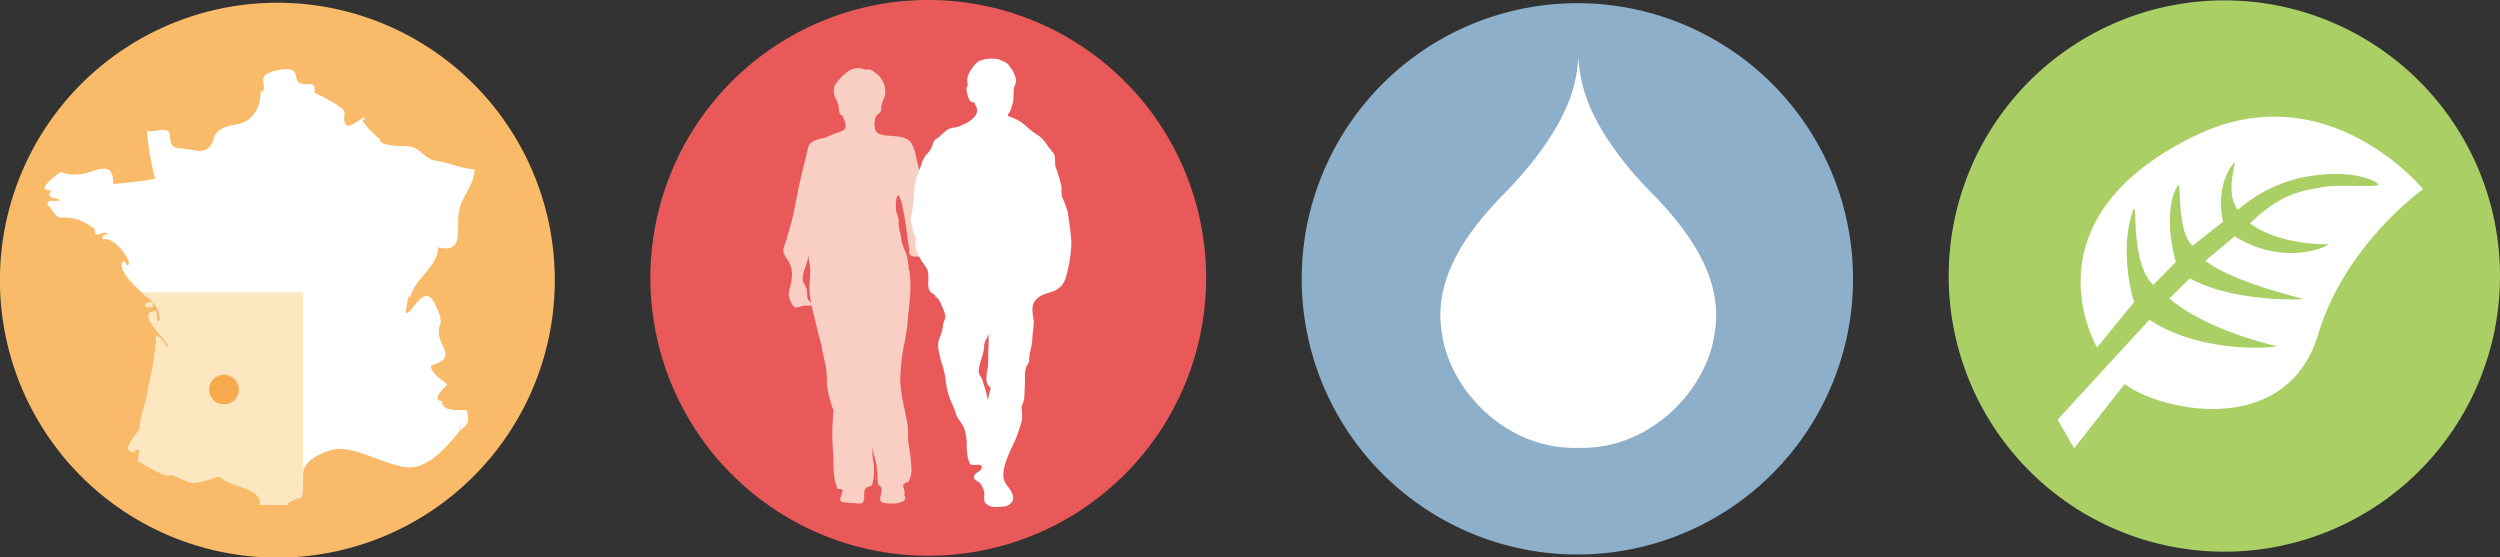
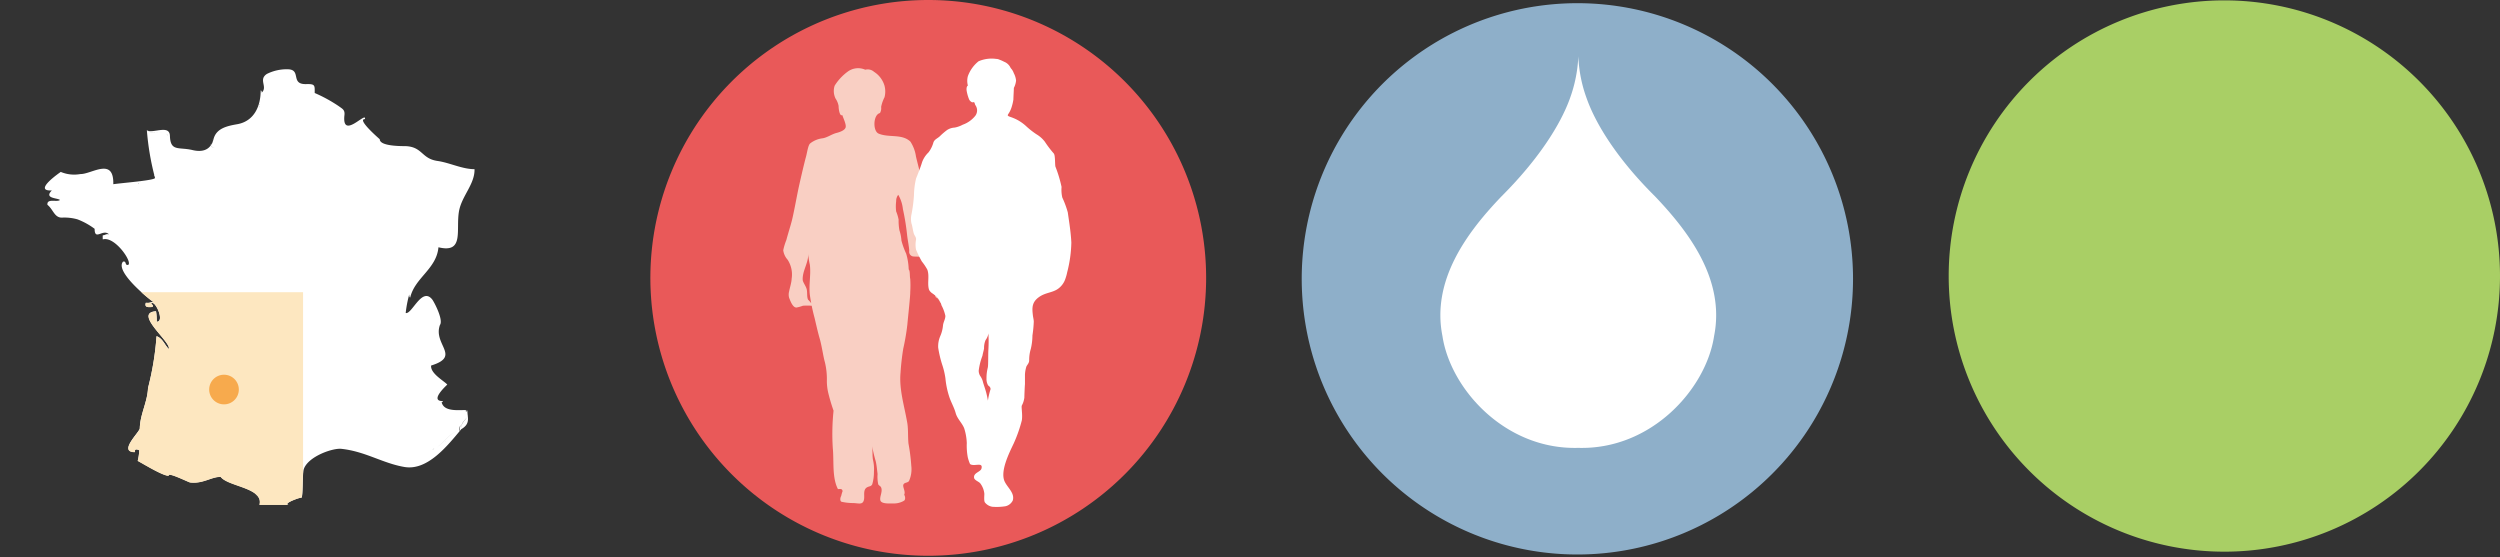
<svg xmlns="http://www.w3.org/2000/svg" viewBox="0 0 337.38 75.23">
  <rect x="0" y="0" width="337.38" height="75.23" fill="#333333" stroke="none" />
  <defs>
    <style>.cls-1{fill:#e95959;}.cls-2{fill:#f9cfc3;}.cls-3,.cls-5{fill:#fff;}.cls-4{fill:#f9bb69;}.cls-5{fill-rule:evenodd;}.cls-6{fill:#fde7c0;}.cls-7{fill:#f7aa4d;}.cls-8{fill:#8eafc9;}.cls-9{fill:#a9cf65;}</style>
  </defs>
  <title>Fichier 1</title>
  <g id="Calque_2" data-name="Calque 2">
    <g id="Calque_1-2" data-name="Calque 1">
      <path class="cls-1" d="M162.77,37.5A37.5,37.5,0,1,1,125.27,0,37.5,37.5,0,0,1,162.77,37.5Z" />
      <path class="cls-2" d="M128.52,38.49a8.06,8.06,0,0,0-.7-1.33,8.68,8.68,0,0,1-.74-1.57A2.62,2.62,0,0,1,127,34.5a.63.63,0,0,0,.43-.7c-.09-.22-.68-2-.9-2.58a31.66,31.66,0,0,1-1.43-3.41c-.18-.87-.44-2.44-.68-3.44s-.67-2.64-.81-3.26a4.9,4.9,0,0,0-.75-2c-1.15-1.09-2.9-.49-4.29-1.08-.81-.35-.74-2.56.18-2.77a1.29,1.29,0,0,0,.16-.83,5.1,5.1,0,0,1,.46-1.31,3.09,3.09,0,0,0,0-1.54,3.33,3.33,0,0,0-1.42-1.89,1.27,1.27,0,0,0-1.18-.28,2.36,2.36,0,0,0-2.4.28,6.83,6.83,0,0,0-1.73,1.87,2.31,2.31,0,0,0,.12,1.74,2.6,2.6,0,0,1,.41,1c0,.41.14,1.44.5,1.23.12.39.56,1.26.45,1.66s-.77.63-1.19.74c-.67.16-1.21.6-1.89.73a3.33,3.33,0,0,0-1.7.69c-.3.26-.4,1.21-.59,1.88s-.86,3.52-1.08,4.62-.62,3.22-.81,3.94c-.23.87-.51,1.73-.74,2.6a8.07,8.07,0,0,0-.42,1.38,2.36,2.36,0,0,0,.59,1.28,3.67,3.67,0,0,1,.54,2.6c0,.43-.28,1.33-.33,1.65a1.63,1.63,0,0,0,0,.91c.11.24.45,1.34,1,1.29a4.87,4.87,0,0,0,.85-.24,7.2,7.2,0,0,1,1.14,0c.37-.05-.45-.83-.44-.82-.19-.39-.07-1-.19-1.43s-.5-.91-.53-1.21c-.09-1.22.81-2.34.74-3.6a9.12,9.12,0,0,0,.22,1.52c.17,1.33-.16,2.71,0,4.06a24.74,24.74,0,0,0,.64,3.13c.19.81.43,1.89.7,2.82s.47,2.39.69,3.15a9.62,9.62,0,0,1,.27,2.32,7,7,0,0,0,.23,2,22.83,22.83,0,0,0,.67,2.22,30.12,30.12,0,0,0-.1,5.09c.17,1.71-.12,3.93.69,5.49.36,0,.58-.07.63.29a3.82,3.82,0,0,0-.19.65c-.15.23-.19.71.07.78a7.45,7.45,0,0,0,1.53.17c.72,0,1.36.33,1.49-.54.08-.54-.17-1.31.45-1.61.32-.15.48-.08.65-.38a5.82,5.82,0,0,0,.23-1.7,5.34,5.34,0,0,0-.14-1.64c-.1-.68,0-1.39-.15-2.08a19.9,19.9,0,0,0,.54,2.34c.12.55.17,1.12.24,1.69a4.91,4.91,0,0,0,.09,1.39c.08.17.32.23.4.45.22.57-.27,1.28-.1,1.75s1.29.38,1.7.38a2.65,2.65,0,0,0,1.5-.38c.22-.2.12-.62,0-.79.23-.43-.25-1.07-.1-1.38s.54-.2.75-.47a3.88,3.88,0,0,0,.31-2.06,25.5,25.5,0,0,0-.38-3c-.1-1,0-2.06-.2-3-.38-2.16-1.08-4.37-.87-6.57a32.51,32.51,0,0,1,.37-3.26,29.62,29.62,0,0,0,.55-3.24c.1-1.12.41-3.92.39-4.4a14,14,0,0,0,0-1.74c-.09-.36,0-1.1-.21-1.29a8.47,8.47,0,0,0-.34-2.13,10.18,10.18,0,0,1-.64-1.77,5.62,5.62,0,0,0-.27-1.38,7,7,0,0,1-.11-1.43,5.44,5.44,0,0,0-.33-1.11,5.38,5.38,0,0,1,0-1.39,1.33,1.33,0,0,1,.28-.86,4.88,4.88,0,0,1,.63,1.93,31.53,31.53,0,0,1,.58,3.63c.07.57.29,1.67.27,2.05a.63.63,0,0,0,.54.71,10,10,0,0,0,1.44,0,11.86,11.86,0,0,1,.91,1.86,3.43,3.43,0,0,1,.12,1.36,4.52,4.52,0,0,0-.08.63c0,.12,0,.24,0,.36a.88.88,0,0,0,0,.17.39.39,0,0,1,0,.15.11.11,0,0,0,0,.06l0,.06a.18.18,0,0,0,.06.13l0,0,.06.07.08.06s0,0,.08,0,.2.2.27.32a.33.33,0,0,0,.06.1s0,.06,0,.1.13.13.22.18l.11.08a.24.24,0,0,1,.06.09l.09.11a1.51,1.51,0,0,0,.09.18.76.76,0,0,0,.18.22l.11.11a.15.15,0,0,0,.07.05s0,0,0,0a.34.34,0,0,0,.12.06.26.26,0,0,0,.15,0,.12.12,0,0,0,.08,0,.29.29,0,0,0,.1,0l.1,0,0,0,0,0,0,0,0,0a1.34,1.34,0,0,0,.11-.14.54.54,0,0,1,.05-.11l.08-.14s.05-.08.07-.13l0-.06,0-.06a1.64,1.64,0,0,0,.14-.22.56.56,0,0,0,.05-.08s0,0,0,0,0,0,0,0a.59.59,0,0,1,.06-.14.41.41,0,0,0,0-.19v-.13c0-.13,0-.26-.05-.38A3.1,3.1,0,0,0,128.52,38.49Z" />
      <path class="cls-3" d="M143.79,37.58a6.14,6.14,0,0,0,.23-.84,17.3,17.3,0,0,0,.56-4c-.06-1.33-.29-2.75-.48-4.08a12.63,12.63,0,0,0-.74-2,4.63,4.63,0,0,1-.1-1.43,17.33,17.33,0,0,0-.83-2.75c-.08-.37,0-1.53-.23-1.78A14.13,14.13,0,0,1,141,19.12a4,4,0,0,0-1.13-1,11.15,11.15,0,0,1-1.29-1,5.86,5.86,0,0,0-1.16-.87,5.53,5.53,0,0,0-.74-.35c-.18-.08-.4-.13-.57-.22s-.12-.17,0-.35a3.41,3.41,0,0,0,.4-.84,6.7,6.7,0,0,0,.25-1.06c0-.41.07-1.33.06-1.56a2.74,2.74,0,0,0,.3-1,2.65,2.65,0,0,0-.31-1,1.8,1.8,0,0,0-.28-.53,1.27,1.27,0,0,1-.23-.34,1.61,1.61,0,0,0-.8-.67,5,5,0,0,0-.63-.28,1,1,0,0,0-.44-.1,4.44,4.44,0,0,0-2.37.32,4.56,4.56,0,0,0-1.44,2,2.39,2.39,0,0,0,0,1.28c-.17.08-.2.39-.18.62a5.39,5.39,0,0,0,.33,1.21.79.79,0,0,0,.43.43c.09,0,.21-.05.27,0s.1.27.14.35a1.34,1.34,0,0,1,.23.52,1.23,1.23,0,0,1-.2.92,3.77,3.77,0,0,1-1.72,1.23,3.71,3.71,0,0,1-1.1.39,2.08,2.08,0,0,0-1,.32,9.23,9.23,0,0,0-1,.86c-.3.28-.67.39-.84.78a4,4,0,0,1-.67,1.38,3.46,3.46,0,0,0-.87,1.32c-.17.59-.66,1.84-.81,2.19a10.72,10.72,0,0,0-.29,2.31,19.83,19.83,0,0,1-.33,2.53,2.84,2.84,0,0,0,0,1.27c.11.25.22,1.18.36,1.46s.29.44.25.72a3.5,3.5,0,0,0,0,1.33,15.6,15.6,0,0,0,.78,1.59,7.3,7.3,0,0,1,.74,1.1c.31.82,0,1.74.2,2.59.1.48.64.68,1,1a2.37,2.37,0,0,1,.71,1.22,5.53,5.53,0,0,1,.53,1.44c0,.45-.28.84-.32,1.29a4.63,4.63,0,0,1-.37,1.44,3.47,3.47,0,0,0-.28,1.55,14.94,14.94,0,0,0,.53,2.27,10.11,10.11,0,0,1,.45,1.9,11.24,11.24,0,0,0,.48,2.36c.24.79.68,1.5.9,2.3s.86,1.32,1.15,2.06a7.42,7.42,0,0,1,.35,2,8.51,8.51,0,0,0,.13,1.89,5.06,5.06,0,0,0,.31.93c.52.41,1.8-.35,1.54.62-.13.45-1.06.56-1,1.19,0,.37.62.54.83.79a2.75,2.75,0,0,1,.56,1.42c0,.27-.08,1,.09,1.18a1.57,1.57,0,0,0,1,.57,7.47,7.47,0,0,0,1.75-.07,1.44,1.44,0,0,0,1-.79c.28-1-.7-1.7-1.1-2.55-.64-1.38.61-3.84,1.22-5.13a18.77,18.77,0,0,0,1.1-3.13c.12-.8-.1-1.81,0-2a3,3,0,0,0,.34-1.07c0-.24.05-1.51.08-1.8,0-.45,0-1.06,0-1.26a4.15,4.15,0,0,1,.2-1.14c.12-.24.37-.45.37-.82a5.19,5.19,0,0,1,.22-1.55,8.07,8.07,0,0,0,.22-1.81,16.32,16.32,0,0,0,.18-1.85c0-.28-.09-.58-.12-.87-.12-1-.14-1.74.77-2.42s1.89-.6,2.67-1.19A2.69,2.69,0,0,0,143.79,37.58Zm-10.13,15a9.64,9.64,0,0,0-.34,1.49,11.59,11.59,0,0,0-.25-1.17c-.12-.43-.27-.85-.4-1.28a2.34,2.34,0,0,0-.33-.8,1.32,1.32,0,0,1-.26-.8,8.41,8.41,0,0,1,.5-2c.06-.35.17-.69.22-1a2.68,2.68,0,0,1,.21-1.13,2,2,0,0,0,.38-.9,20.21,20.21,0,0,1,0,2.14c-.05.54,0,2.19-.09,2.5a5.65,5.65,0,0,0-.17,1.45,1.74,1.74,0,0,0,.22.93C133.5,52.12,133.74,52.31,133.66,52.6Z" />
-       <path class="cls-4" d="M74.87,37.8A37.44,37.44,0,1,1,37.43.37,37.43,37.43,0,0,1,74.87,37.8Z" />
      <path class="cls-5" d="M63.08,55.33c-1.17,0-3.2.28-3.48-1.06.09,0,.17,0,.15-.14-1.83,0,.46-2.07.61-2.23-.44-.5-2.3-1.5-2.18-2.57,4.1-1.26.23-2.81,1.19-5.47h0c.47-.64-.63-2.82-1-3.39-1.41-1.9-2.78,2-3.62,1.77a15.34,15.34,0,0,1,.48-2.51c0,.16,0,.39.13.42.62-2.67,3.55-3.85,3.81-6.78,3.54.86,2.31-2.34,2.78-4.91.39-2.05,2.13-3.6,2.09-5.63-1.67,0-3.34-.87-5-1.11-2.18-.31-2-1.91-4.32-2-.68,0-3.49,0-3.47-.93,0,0-3.18-2.74-2-2.71.25-1.17-3.13,2.88-2.77-.52.09-.74-.26-.86-.73-1.21a20,20,0,0,0-3.28-1.8c0-1,.1-1.24-1.14-1.2-2.18.06-.63-1.92-2.43-2a6,6,0,0,0-2.89.63c-1.18.78.16,1.74-.69,2.52,0-.11,0-.28-.14-.29,0,2.19-.93,4.15-3.15,4.55-1.38.24-2.83.55-3.21,2-.2.8-.79,2-2.89,1.48-1.84-.42-2.94.24-3-1.93-.07-1.57-2.4-.2-3.11-.74,0,0,0,0,0,0h0a35.57,35.57,0,0,0,1.1,6.44c0,.34-4.52.68-5.63.85.09-3.73-2.94-1.33-4.45-1.37A4.66,4.66,0,0,1,8.2,23.2S4.32,25.84,7,25.7c-1.14,1.12.84,1,1.09,1.29-.38.34-1.79-.27-1.69.65.78.62.93,1.71,1.92,1.73a6.55,6.55,0,0,1,2.13.23,9.46,9.46,0,0,1,2.32,1.28c0,1.69,1.14-.07,1.94.75-.43-.11-.51.13-.84.12a3.68,3.68,0,0,0,0,.56c1.62-.49,4.08,3.12,3.42,3.44-.49.09-.17-.57-.69-.44-1.1,1.29,3.22,4.83,4.08,5.43-.34,0-.54.21-1,.11-.22.68.34.6.83.58.43-.23-.37-.44,0-.56.57-.1,1.7,2.57.64,2.55A8.21,8.21,0,0,0,21.06,42c-3.16.2,2.17,4.24,1.71,5.09-.56-.57-.81-1.43-1.64-1.73a38.84,38.84,0,0,1-1.15,7c-.08,1.9-1.06,3.51-1.11,5.43,0,.5-3,3.23-.64,3.21-.08-.37.11-.46.57-.26a7,7,0,0,1-.21,1.44c.74.4,3.55,2.12,4.2,2-.23-.56,2.66.89,2.86.91,1.74.22,2.9-.78,4.14-.75,1,1.32,5.84,1.47,5.24,3.77.14,0,3.77,0,3.93,0-.88-.14,1.72-1.09,1.7-.94.28,0,.12-3.18.34-3.86.57-1.7,3.87-2.86,5.06-2.74,3.26.35,5.55,1.94,8.52,2.45,3.13.53,5.81-2.87,7.68-5.11-.31.18-.31.18,0,0h0c1.32-.76.78-1.64.82-2.55C62.54,55.34,63.06,55.76,63.08,55.33Zm-1.2,2.78c-.09.07-.09.07,0,0-1.32.38-1.92,1.62-3,2.31,1.09-.69,1.69-1.93,3-2.31h0Zm-.18.13-.12.09Zm-.24.17a.52.52,0,0,1-.11.1A.52.52,0,0,0,61.46,58.41Zm-.22.19-.11.09Zm-.22.19-.07.06Zm-.84.76s0,0,0,.05S60.16,59.57,60.18,59.55Zm-.21.19-.08.07Zm-.22.19-.08.07Zm-.22.18-.09.08ZM22.58,63.84l0-.05Zm-.08-.09-.05,0Zm-.09-.08-.05-.05ZM20,62.32h0Zm-.21-.07-.05,0Zm1.58.55-.05,0Zm-.25-.09h0Zm1,.41-.07,0ZM21.85,63h0Zm-.25-.11h0Zm7.41-43Zm0,0ZM34,16.12l.1-.1Zm.18-.17.09-.11Zm.16-.19.08-.1Zm.15-.19.07-.11Zm.13-.2.06-.11Zm.64-1.11h0Zm23.5,30.21h0Zm0,.08h0Zm-.05.08v0Zm0,.09v0Zm.14.47s0,0,0,0S58.73,45.2,58.73,45.19ZM58.59,45v0Zm0,.09v0Zm0,.08,0,0ZM35.19,14.53v0Zm0-.07v0Zm0-.09v0Zm0-1.37ZM29,20.11s0,0,0-.06S29,20.09,29,20.11Zm0,.08,0-.07ZM29,20s0,0,0,.06S29,20,29,20ZM21.17,24.4l0,.09Zm0-.09,0,.06Zm-.25-1,.07-.07Zm-.07.13s0,0,0,0S20.82,23.42,20.81,23.42Zm0-.06,0,0ZM22.35,18l.11.05Zm-2.19,1.68,0,0Zm.15.19s0,0,0,0S20.3,19.9,20.31,19.91Zm.37,1v0Zm-.06-.28s0,0,0,0S20.61,20.58,20.62,20.59Zm-.19-.48h0Zm.39,2.81v0Zm0-.32v0Zm0-.28v0Zm0-.3v0Zm0-.31a.43.43,0,0,1,0-.05A.43.43,0,0,0,20.8,21.71Zm0-.31v0Zm0-.27v0Zm.08,2.12v0Zm0,.23Zm.31.8h0Zm1.31,39,.07,0ZM35.55,67.1a6.1,6.1,0,0,0-1.07-.37h0a5.38,5.38,0,0,1,1.07.37C35.2,67,35.2,67,35.55,67.1Zm0,0,.17,0Zm23.26-6.68-.21.12Zm-.25.14a2.06,2.06,0,0,1-.26.12A2.06,2.06,0,0,0,58.59,60.57ZM63.09,56s0,0,0-.06S63.08,55.93,63.09,56Zm-3.68-12.2h0ZM35.14,13.45a1.11,1.11,0,0,0,0,.17A1.11,1.11,0,0,1,35.14,13.45Zm-.1.6a.35.35,0,0,1,0,.14A.35.35,0,0,0,35,14.05Zm.05-.29a.88.88,0,0,1,0,.16A.88.88,0,0,0,35.09,13.76Zm-.4,1.4a.61.61,0,0,0,.05-.12A.61.61,0,0,1,34.69,15.16Zm.1-.22.05-.12Zm.09-.24a.93.93,0,0,1,0-.13A.93.93,0,0,0,34.88,14.7Zm.07-.24a.74.74,0,0,1,0-.14A.74.74,0,0,0,35,14.46Zm-1.28,1.89a1.88,1.88,0,0,1-.23.16A1.88,1.88,0,0,0,33.67,16.35Zm.21-.16-.14.11ZM28.8,19.52a1.19,1.19,0,0,1-.08-.2A1.19,1.19,0,0,0,28.8,19.52ZM28.69,19v0Zm0-.14s0,.07,0,.1S28.71,18.86,28.71,18.82Zm0,.49s0-.06,0-.09S28.71,19.28,28.72,19.31Zm0-.12a.37.37,0,0,1,0-.11A.37.37,0,0,0,28.7,19.19Zm-.33.26a.67.67,0,0,0,.63.46A.67.67,0,0,1,28.37,19.45Zm-.62,1.23s0,0,0,0S27.75,20.69,27.75,20.68Zm.15-.13h0Zm-5.29-2.33a1.31,1.31,0,0,0-.12-.11A1.31,1.31,0,0,1,22.61,18.22Zm-2.9-.57Zm.1.16h0Zm0-.07h0Zm0,0h0Zm-.08-.17c.5.36,1.56.19,2.29.33C21.27,17.79,20.21,18,19.71,17.6Zm2.6.42-.12,0ZM22.16,18a.76.76,0,0,0-.16,0A.76.76,0,0,1,22.16,18ZM20,19.55l0,0Zm.82,4c0,.07,0,.14,0,.22C20.79,23.72,20.8,23.65,20.8,23.58ZM19,24.42a.52.52,0,0,0-.11.1Zm-.28.28a1.19,1.19,0,0,0-.09.15A1.19,1.19,0,0,1,18.76,24.7Zm.12-.13-.08.08Zm3.41,38.67-.07,0Zm-3.63-1h0Zm.06,0h0Zm.86-.06h0a6,6,0,0,0,2.22,1.12,6,6,0,0,1-2.22-1.12Zm2.36,1.19.08,0Zm-.12-.07.09.05Zm.5.31-.06-.05Zm-.1-.08-.06,0Zm-.09-.06-.08,0Zm.55.52,0,.06Zm-.07-.1a.21.21,0,0,0,0,.06A.21.21,0,0,1,22.61,63.88Zm11.58,2.53,0-.08A.56.56,0,0,1,34.19,66.41ZM34,66.17,34,66.1Zm.46.56c.24.26.51.5.75.75C35,67.23,34.72,67,34.48,66.73ZM59,60.53l.1-.06Zm-.24.16.08-.06Zm.57-.4-.09.07ZM62,58.06l-.06,0c.39-1.78,0,.69,0,0l.06,0ZM63,56.32c-.21.39-.84.74-.72,1.49C62.19,57.07,62.83,56.71,63,56.32Zm0,0,0,0Zm0,0s0,0,0,0S63.07,56.26,63.07,56.27Zm0-.05v0Zm0,0s0,0,0,0S63.1,56.16,63.1,56.17Zm0-.05v0Zm0-.15v0Zm0,.06v0Z" />
      <path class="cls-6" d="M19.69,40.87c-.22.66.34.59.83.57.43-.23-.37-.44,0-.55.57-.1,1.7,2.56.64,2.53a8.18,8.18,0,0,0-.11-1.4c-3.16.2,2.17,4.24,1.71,5.08-.56-.56-.81-1.42-1.64-1.72a38.56,38.56,0,0,1-1.15,7c-.08,1.91-1.06,3.51-1.11,5.45,0,.49-3,3.22-.64,3.2-.08-.37.11-.46.57-.26a7,7,0,0,1-.21,1.44c.74.4,3.55,2.11,4.2,2-.23-.56,2.66.88,2.86.91,1.74.22,2.9-.78,4.14-.75.76,1,3.67,1.32,4.82,2.4a8,8,0,0,1,.94.34h0a8,8,0,0,0-.94-.34A1.31,1.31,0,0,1,35,68.14c.14,0,3.77,0,3.93,0-.88-.15,1.72-1.09,1.7-.94.24,0,.16-2.31.27-3.41V39.43H19.07a20.82,20.82,0,0,0,1.61,1.32A2.52,2.52,0,0,1,19.69,40.87Zm.09,21.55Z" />
      <path class="cls-7" d="M32.23,52.57a2,2,0,1,1-2-2A2,2,0,0,1,32.23,52.57Z" />
      <path class="cls-8" d="M250.07,37.63A37.2,37.2,0,1,1,212.88.43,37.2,37.2,0,0,1,250.07,37.63Z" />
      <path class="cls-3" d="M223.32,26.47c4.69,4.91,9.5,11.35,8,18.88-1.08,7.15-8.47,15.37-18.33,15.09-9.86.28-17.25-7.94-18.33-15.09-1.5-7.53,3.31-14,8-18.88,5-5,7.94-9.68,9.2-13.18A18.9,18.9,0,0,0,213,7.59a18.5,18.5,0,0,0,1.13,5.7C215.37,16.79,218.29,21.48,223.32,26.47Z" />
      <path class="cls-9" d="M337.38,37.22A37.2,37.2,0,1,1,300.15.05,37.21,37.21,0,0,1,337.38,37.22Z" />
-       <path class="cls-3" d="M296,18.43C273.21,29.66,282.69,46.32,283,46.89l5-6.12s-2.14-6.55-.16-12.32c.72-2.08-.46,7,2.74,10l3.06-3.09s-2-6.58.25-10.32c.56-.92-.24,6.14,2,8.11l4.13-3.24s-1.29-4.58,1.51-8c.4-.49-1.38,4.24.5,6.4a19.28,19.28,0,0,1,10.62-4.67c5.33-.71,8.36.95,8.31,1.29s-5.12,0-7.05.26c-3.74.57-6.16,1.06-10.27,4.94,0,0,3.13,2.78,10.48,2.84.61,0-5.58,3.25-12.55-1.07l-3.94,3.29s2.59,2.46,13.12,5.12c.65.16-9.29.55-15.22-2.74l-2.76,2.7s4,3.9,14.3,6.4c.85.21-9.75,1.31-17-3.52L277.68,56.63l2.23,3.86,6.81-8.66c4.92,3.67,21.88,7.42,26.14-6.76C316.47,33,327,25.53,327,25.53S313.94,9.55,296,18.43Z" />
    </g>
  </g>
</svg>